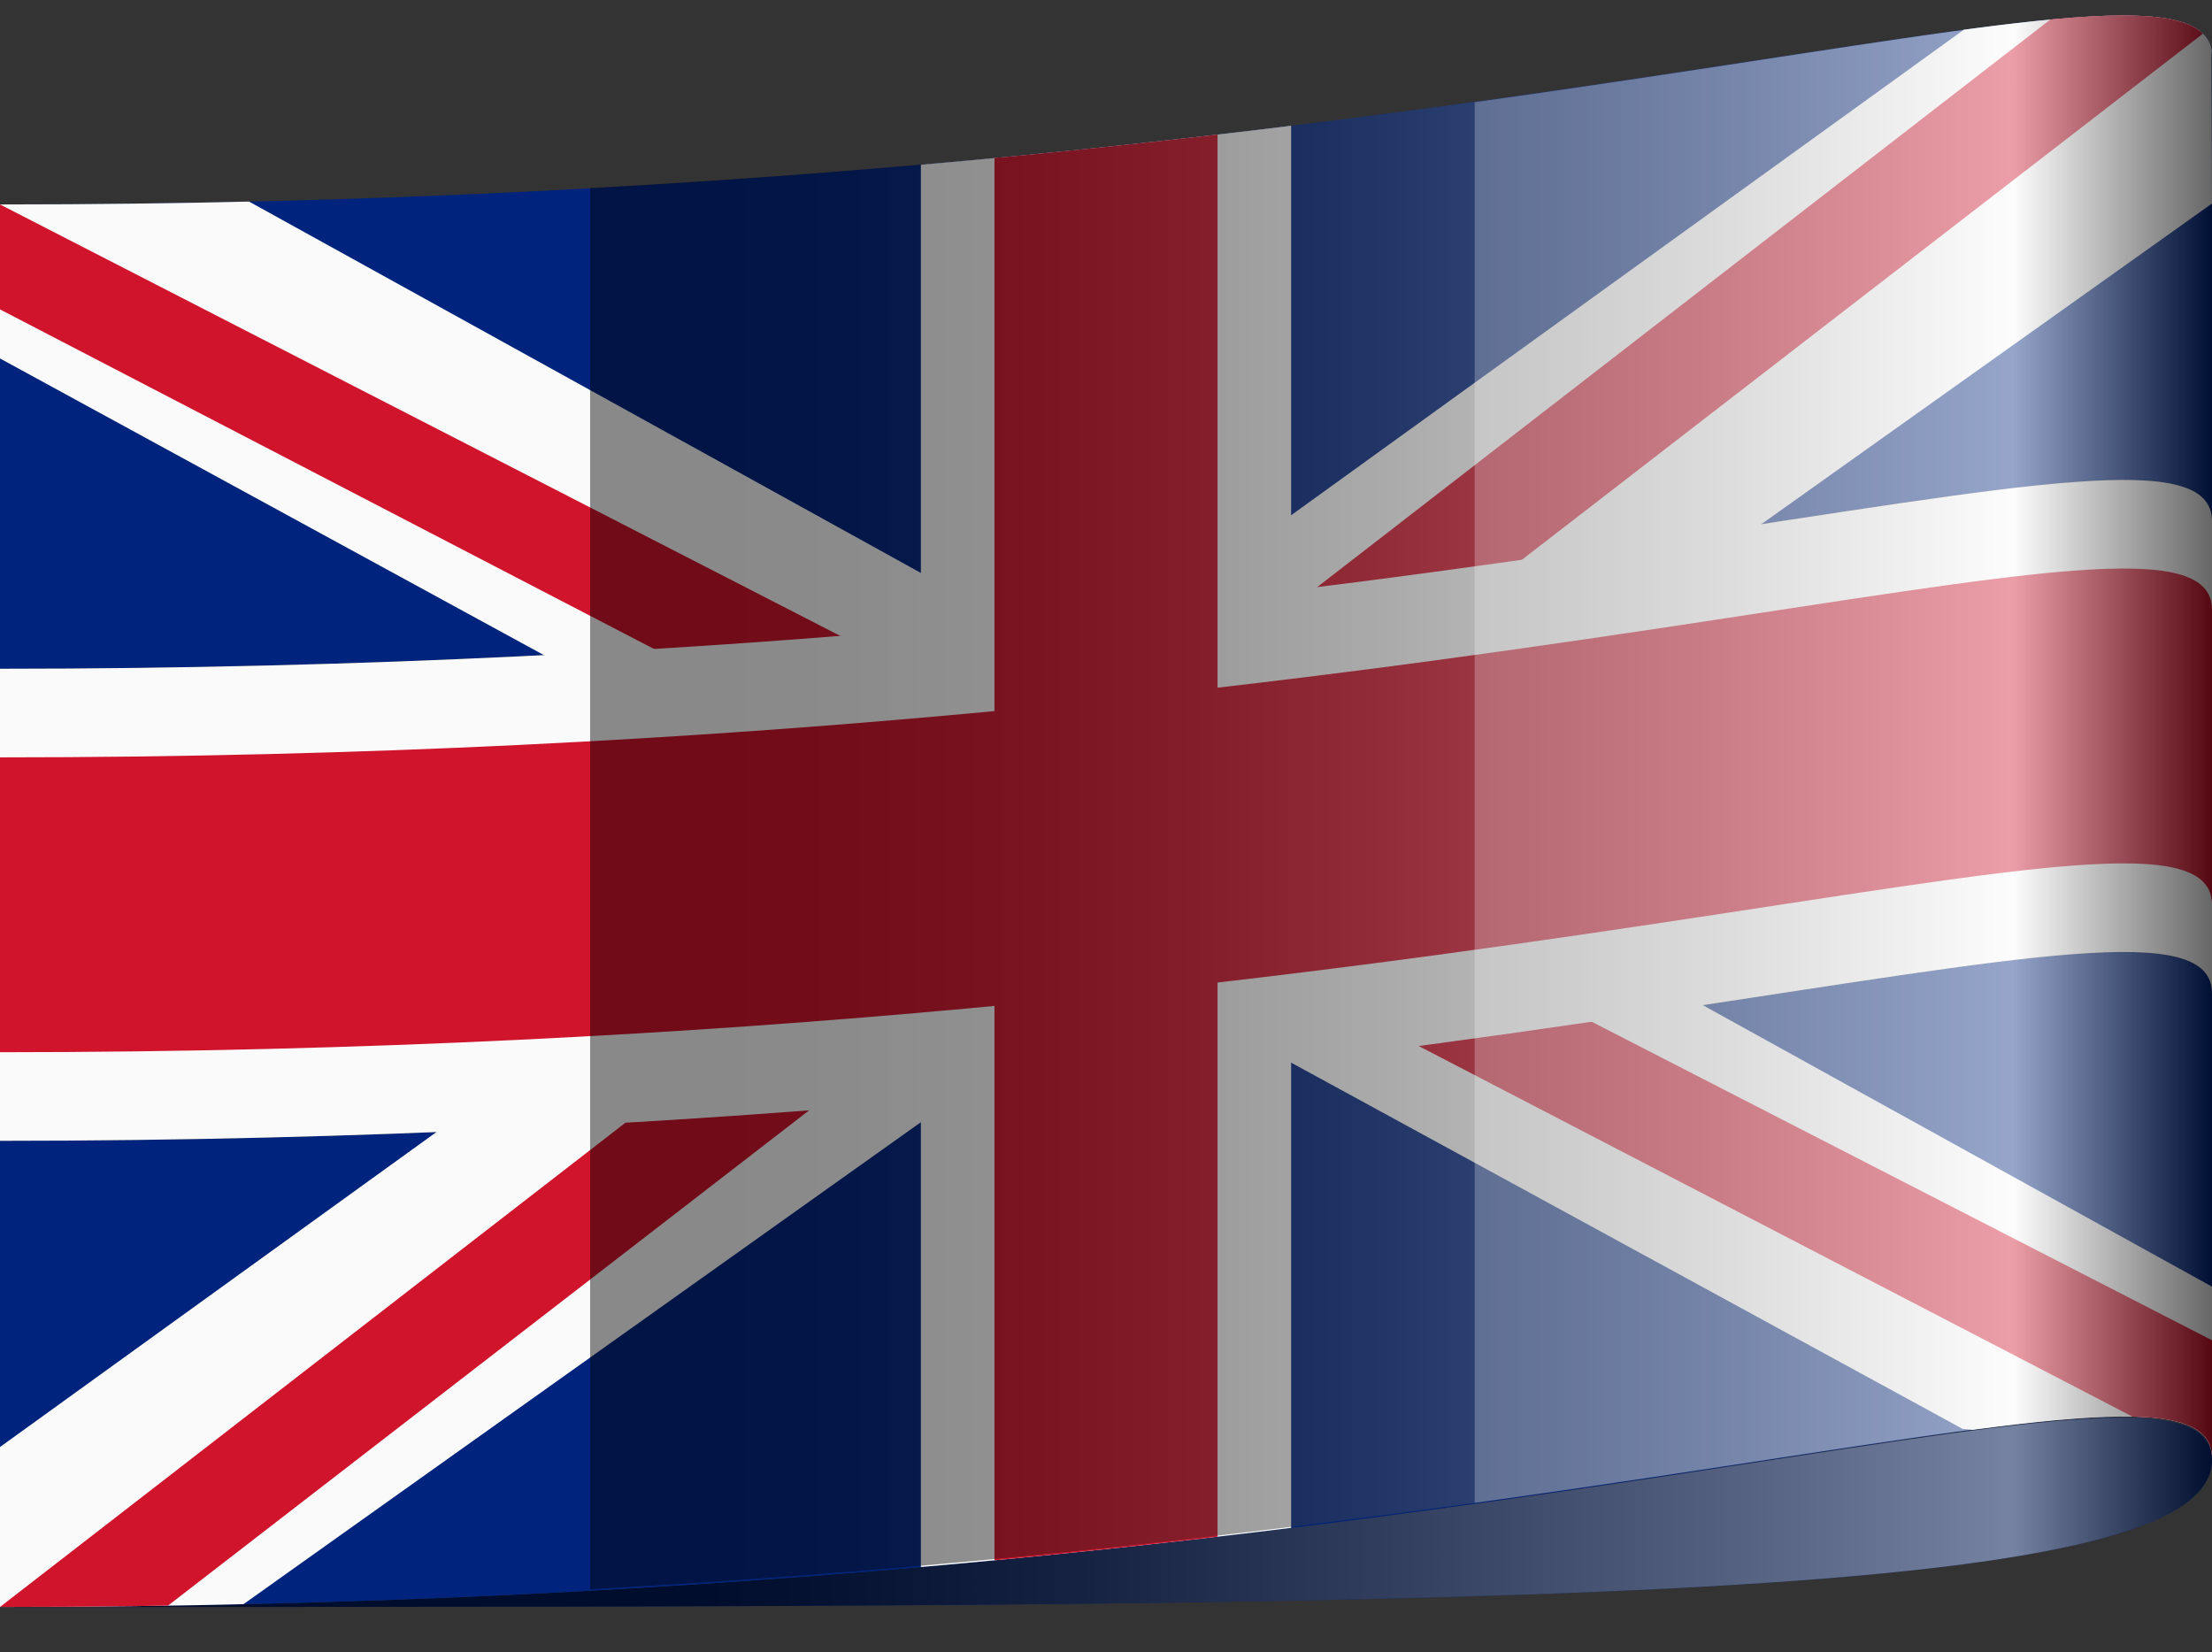
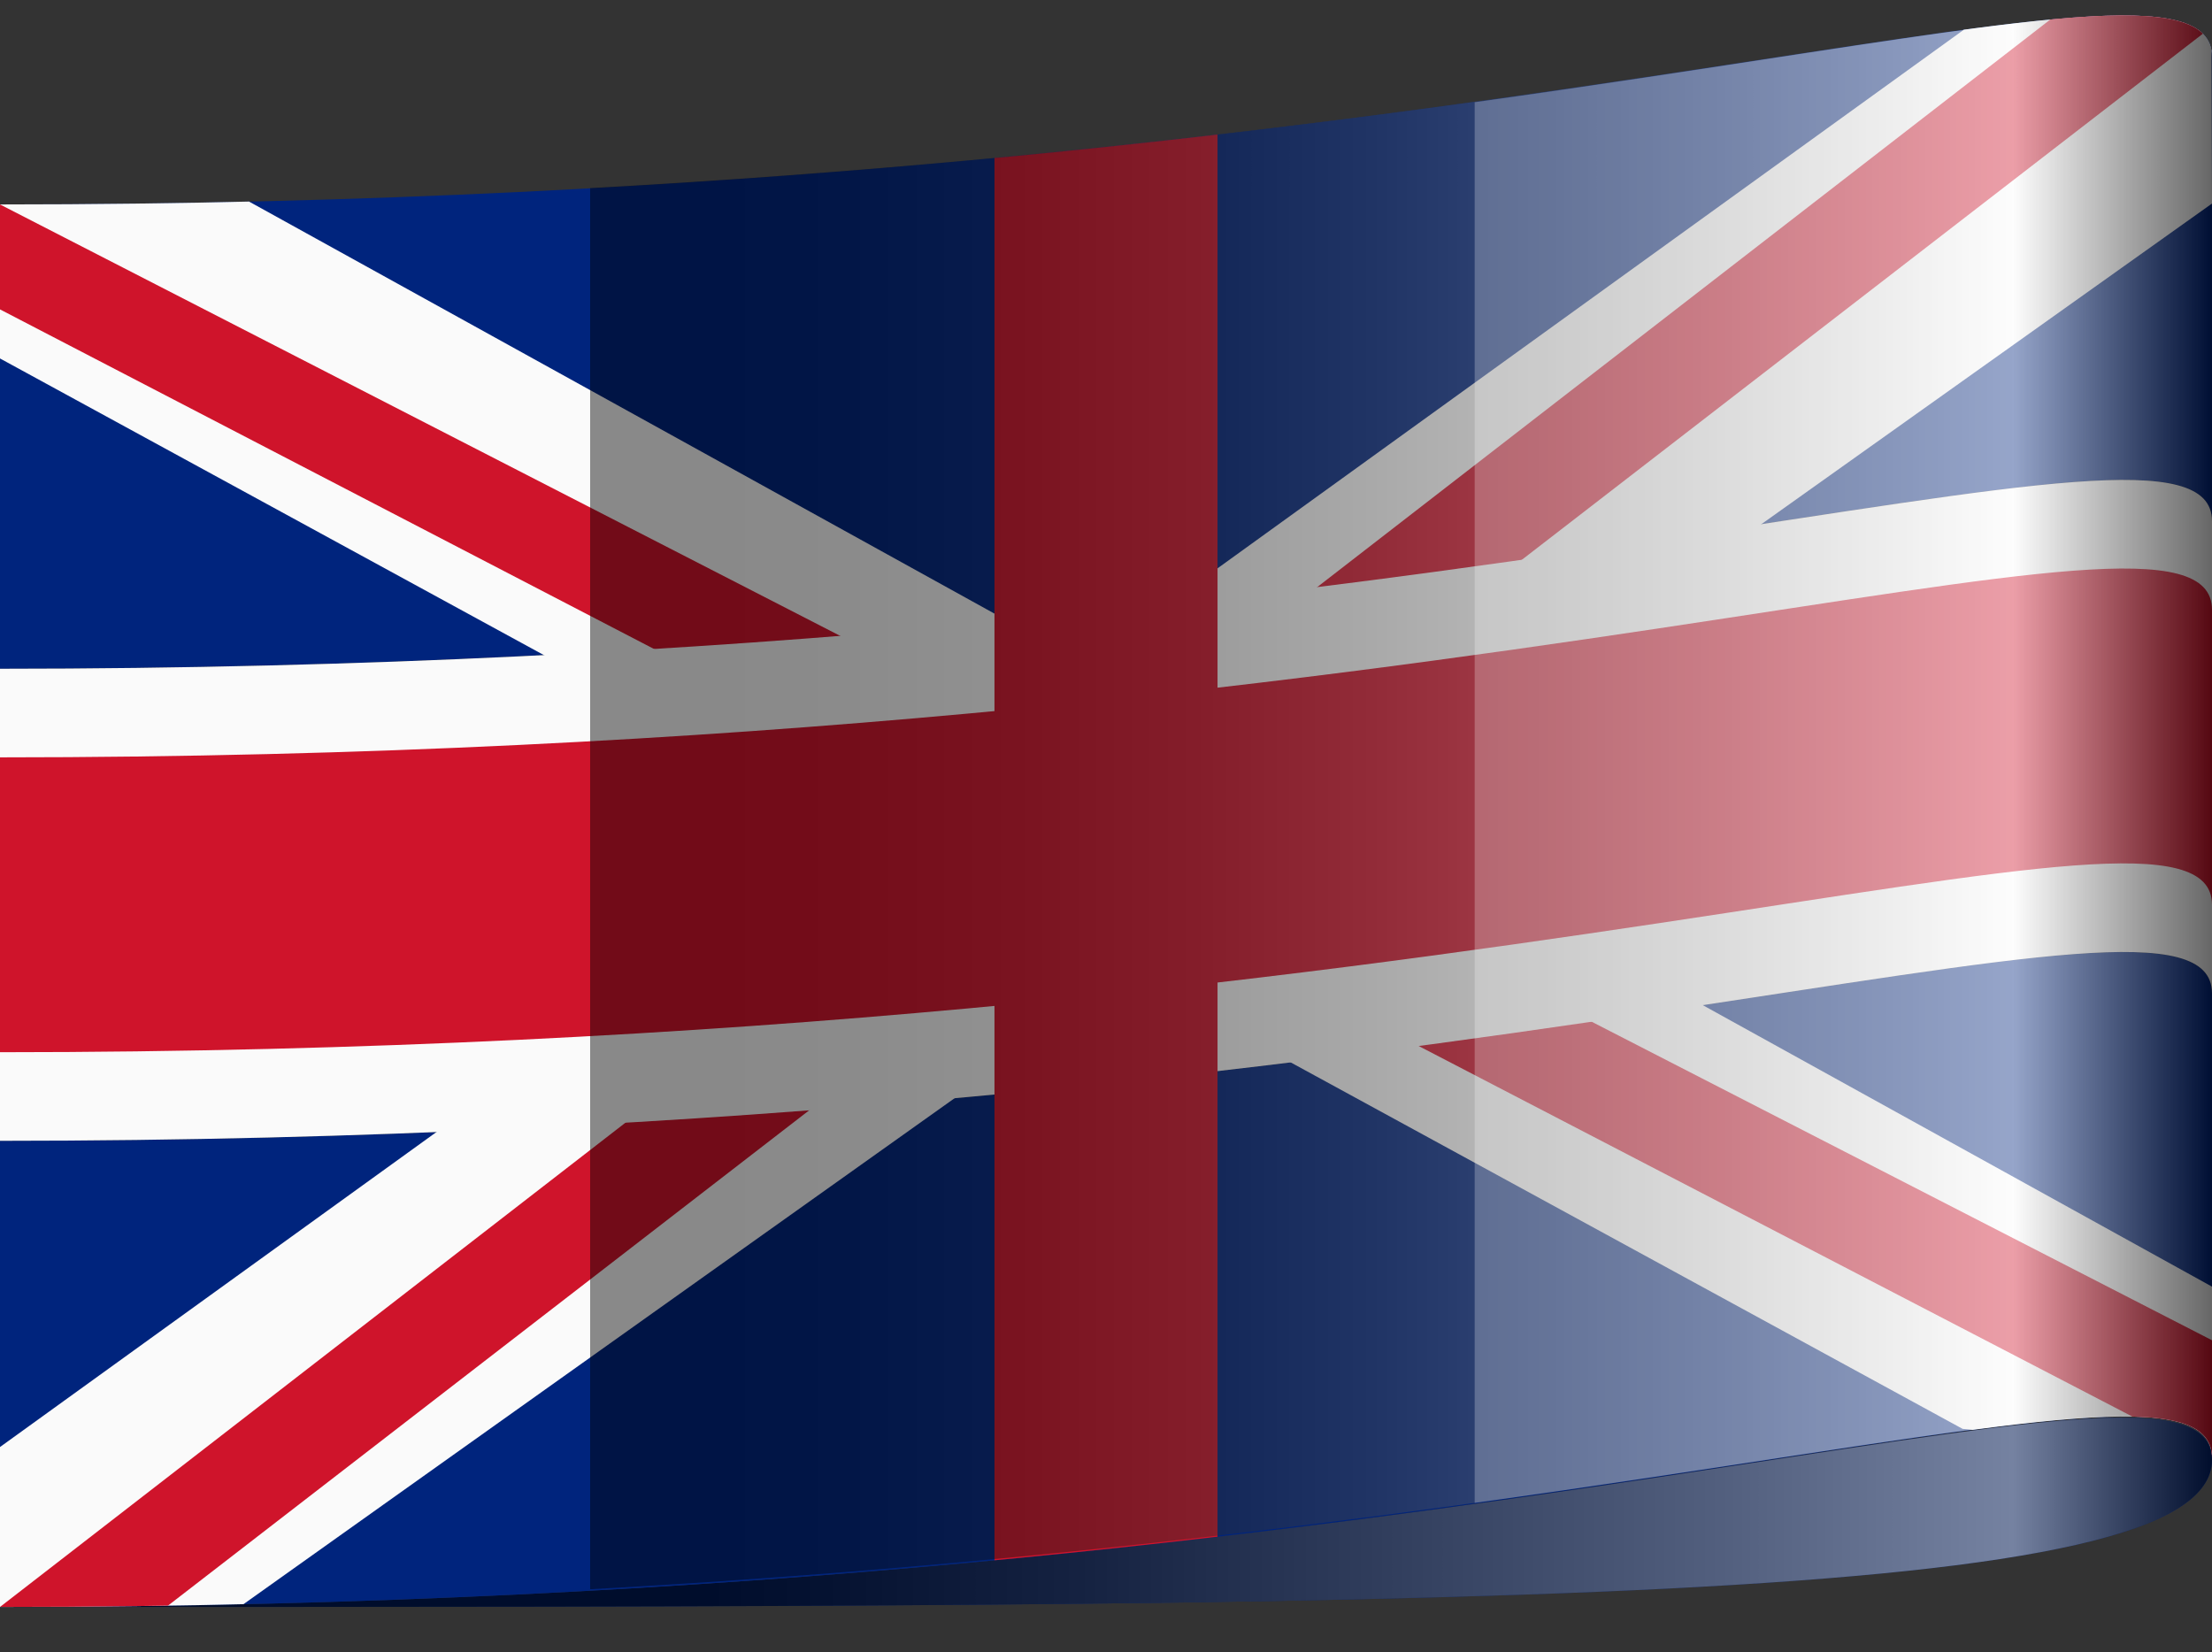
<svg xmlns="http://www.w3.org/2000/svg" viewBox="0 0 48.69 36.37">
  <rect x="0" y="0" width="48.69" height="36.37" fill="#333333" stroke="none" />
  <defs>
    <style>.cls-1{fill:none;}.cls-2{isolation:isolate;}.cls-3{fill:#00247d;}.cls-4{opacity:0.65;fill:url(#linear-gradient);}.cls-4,.cls-9{mix-blend-mode:multiply;}.cls-5{clip-path:url(#clip-path);}.cls-6{fill:#fafafa;}.cls-7{fill:#cf142b;}.cls-8{opacity:0.45;mix-blend-mode:screen;fill:url(#linear-gradient-2);}.cls-9{opacity:0.25;fill:url(#linear-gradient-3);}</style>
    <linearGradient id="linear-gradient" x1="1.57" y1="33.88" x2="50.26" y2="33.88" gradientUnits="userSpaceOnUse">
      <stop offset="0.32" />
      <stop offset="0.38" stop-color="#090909" />
      <stop offset="0.49" stop-color="#212121" />
      <stop offset="0.62" stop-color="#494949" />
      <stop offset="0.78" stop-color="#7f7f7f" />
      <stop offset="0.91" stop-color="#b4b4b4" />
      <stop offset="1" />
    </linearGradient>
    <clipPath id="clip-path" transform="translate(-1.57 -0.63)">
      <path class="cls-1" d="M50.26,1.88C50.25-1.37,34,5.13,1.57,5.13V36C34,36,50.25,29.47,50.26,32.71V22.49h0V12.1h0V1.88Z" />
    </clipPath>
    <linearGradient id="linear-gradient-2" x1="1.57" y1="18.29" x2="50.26" y2="18.29" gradientUnits="userSpaceOnUse">
      <stop offset="0.32" />
      <stop offset="0.38" stop-color="#040404" />
      <stop offset="0.46" stop-color="#121212" />
      <stop offset="0.54" stop-color="#282828" />
      <stop offset="0.62" stop-color="#474747" />
      <stop offset="0.7" stop-color="#6e6e6e" />
      <stop offset="0.78" stop-color="#9f9f9f" />
      <stop offset="0.86" stop-color="#d7d7d7" />
      <stop offset="0.91" stop-color="#fff" />
      <stop offset="1" />
    </linearGradient>
    <linearGradient id="linear-gradient-3" x1="1.57" y1="17.34" x2="50.26" y2="17.34" gradientUnits="userSpaceOnUse">
      <stop offset="0.91" stop-color="#fff" />
      <stop offset="1" />
    </linearGradient>
  </defs>
  <title>Flaggen</title>
  <g class="cls-2">
    <g id="Ebene_1" data-name="Ebene 1">
      <path class="cls-3" d="M1.57,36h.76c32,0,47.93,0,47.93-3.24h0C50.25,29.47,34,36,1.57,36Z" transform="translate(-1.57 -0.63)" />
      <path class="cls-4" d="M1.57,36h.76c32,0,47.93,0,47.93-3.24h0C50.25,29.47,34,36,1.57,36Z" transform="translate(-1.57 -0.63)" />
      <g class="cls-5">
        <path class="cls-3" d="M50.26,12.1V1.88h0C50.25-1.37,34,5.13,1.57,5.13V15.35C34,15.35,50.25,8.86,50.26,12.1Z" transform="translate(-1.57 -0.63)" />
        <path class="cls-3" d="M1.57,25.74V36C34,36,50.25,29.47,50.26,32.71V22.49h0C50.25,19.25,34,25.74,1.57,25.74Z" transform="translate(-1.57 -0.63)" />
        <polygon class="cls-6" points="0 31.85 0 35.49 5.33 35.33 48.69 4.48 48.68 1.14 48.69 0 43.58 0.14 43.22 0.66 0 31.85" />
        <polygon class="cls-6" points="0 7.89 0 4.43 5.47 4.43 48.69 28.32 48.69 32.02 43.2 31.45 0 7.89" />
        <path class="cls-7" d="M1.57,36H5.23l45-34.76A4.18,4.18,0,0,0,49.05.85a10.73,10.73,0,0,0-2.35.21S1.57,36,1.57,36Z" transform="translate(-1.57 -0.63)" />
        <polygon class="cls-7" points="0 6.81 0 4.5 48.69 29.5 48.69 32.09 0 6.81" />
        <path class="cls-6" d="M50.26,12.1c0-3.24-16.23,3.25-48.69,3.25V25.74c32.46,0,48.68-6.49,48.69-3.25V12.1Z" transform="translate(-1.57 -0.63)" />
-         <rect class="cls-6" x="20.27" y="2.29" width="8.15" height="34.08" />
        <rect class="cls-7" x="21.89" y="2.29" width="4.91" height="34.08" />
        <path class="cls-7" d="M50.26,14.05c0-3.24-16.23,3.25-48.69,3.25v6.49c32.46,0,48.68-6.49,48.69-3.25V14.05Z" transform="translate(-1.57 -0.63)" />
      </g>
      <path class="cls-8" d="M50.26,1.88c0-2.78-11.91,1.58-35.7,2.89V35.61c23.79-1.31,35.7-5.67,35.7-2.9V1.88Z" transform="translate(-1.57 -0.63)" />
-       <path class="cls-9" d="M50.26,1.88c0-1.87-5.41-.5-16.23,1V33.71c10.82-1.5,16.23-2.87,16.23-1V1.88Z" transform="translate(-1.57 -0.63)" />
+       <path class="cls-9" d="M50.26,1.88c0-1.87-5.41-.5-16.23,1V33.71c10.82-1.5,16.23-2.87,16.23-1Z" transform="translate(-1.57 -0.63)" />
    </g>
  </g>
</svg>